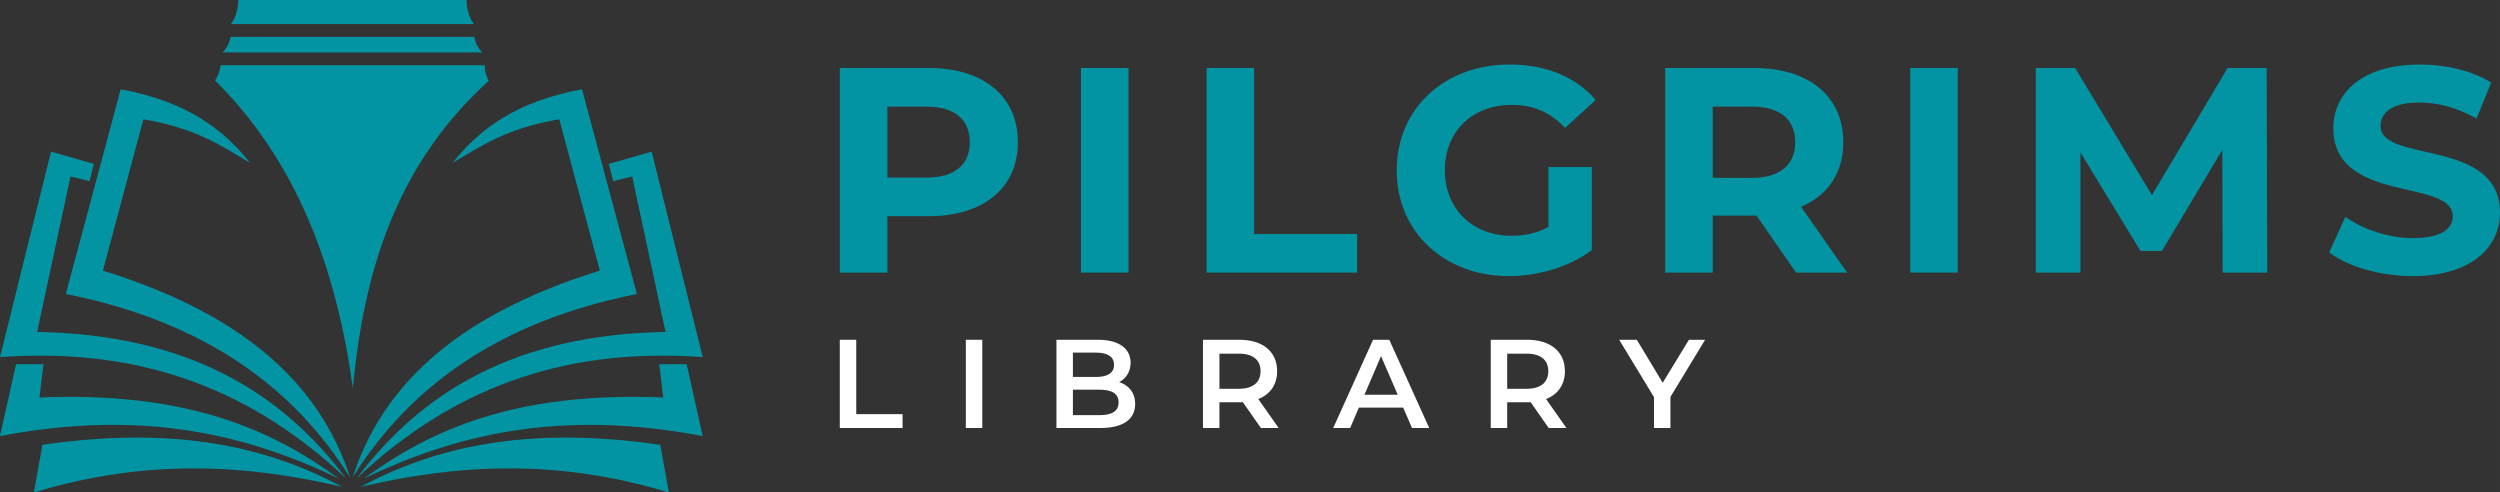
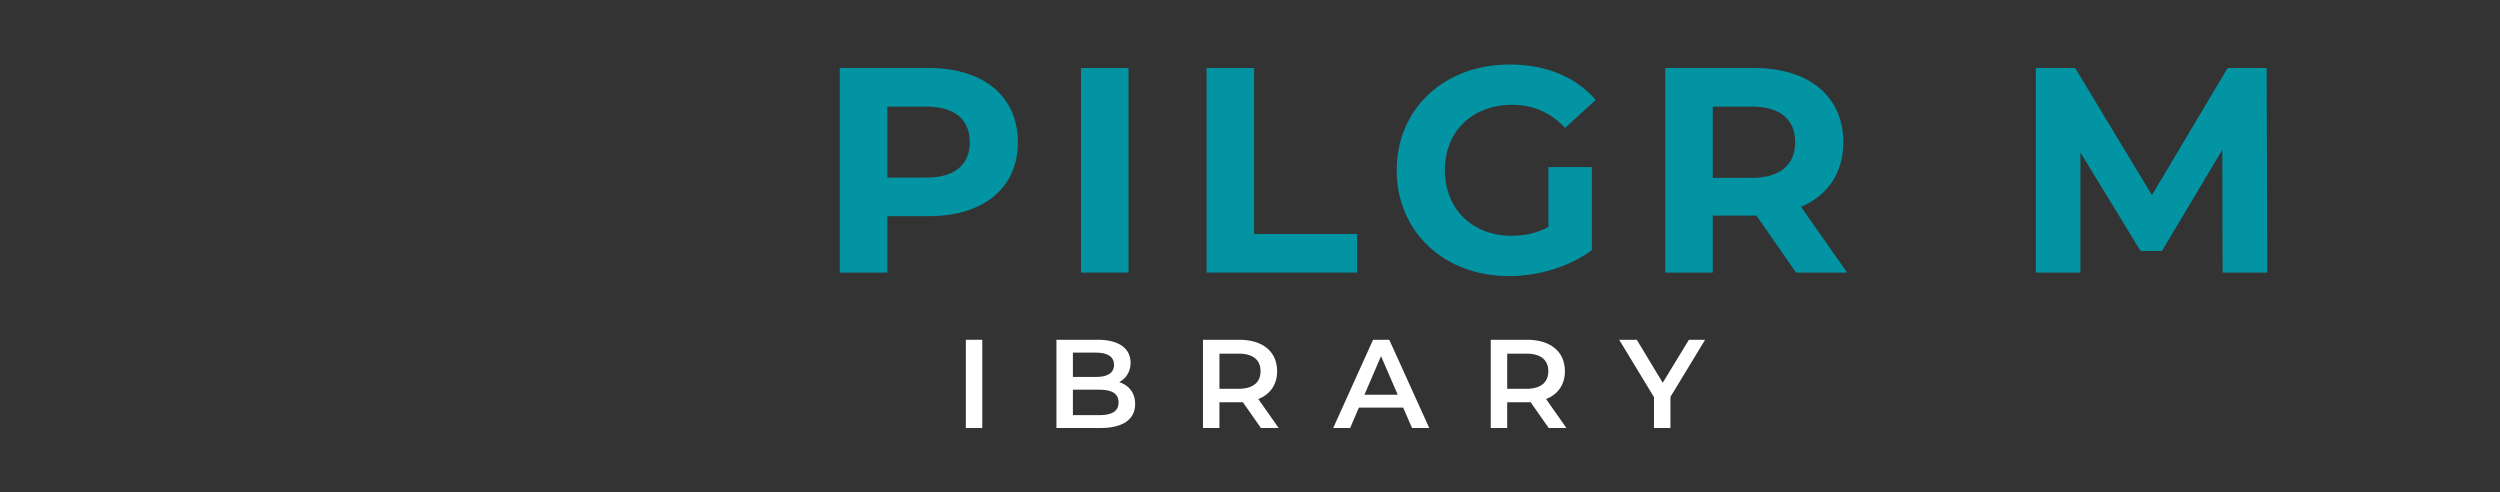
<svg xmlns="http://www.w3.org/2000/svg" xml:space="preserve" width="5in" height="0.985in" version="1.1" style="shape-rendering:geometricPrecision; text-rendering:geometricPrecision; image-rendering:optimizeQuality; fill-rule:evenodd; clip-rule:evenodd" viewBox="0 0 4994.09 983.84">
  <rect x="0" y="0" width="4994.09" height="983.84" fill="#333333" stroke="none" />
  <defs>
    <style type="text/css">
   
    .fil0 {fill:#0294A2}
    .fil1 {fill:#0294A2;fill-rule:nonzero}
    .fil2 {fill:white;fill-rule:nonzero}
   
  </style>
  </defs>
  <g id="Layer_x0020_1">
-     <path class="fil0" d="M931.72 0c1.41,21.16 6.25,37.52 15.21,48.11 -159.34,0 -326.5,0 -485.84,0 8.95,-10.58 13.79,-26.94 15.2,-48.11 149.21,0 306.22,0 455.43,0zm-429.99 73.67l426.39 0 19.55 0c1.9,12.99 7.72,22.84 15.6,31.04 -172.84,0 -345.68,0 -518.53,0 7.88,-8.2 13.71,-18.05 15.61,-31.04l41.39 0zm-61.13 56.6c175.87,0 351.74,0 527.61,0 0.03,12.06 3.15,22.18 8.29,31.03 -186.32,168.57 -249.86,383.5 -271.65,614.19 -32.62,-239.23 -111.7,-452.64 -275.2,-614.69 5.47,-8.81 9.92,-18.93 10.95,-30.53zm722.11 48.15c-130.86,23.83 -205.11,79.5 -258.56,146.87 56.75,-33.3 106.28,-68.75 213.08,-87.04 27,100.78 54,201.55 81,302.33 -300.85,93.52 -437.62,240.64 -494.23,413.95 113.16,-180.87 291.1,-312.07 568.27,-367.21 -36.52,-136.3 -73.04,-272.6 -109.56,-408.9zm53.51 149l85.59 -24.45c33.98,136.79 67.96,273.59 101.94,410.38 -289.03,-20.96 -508.72,70.38 -691.48,242.5 131.31,-174.77 319.73,-287.42 617.23,-292.77l-66.59 -310.51 -38.11 9.29 -8.57 -34.45zm108.68 466.59c-292.93,-11.88 -462.4,62.97 -597.71,161.84 181.93,-87.14 389.59,-139.51 676.56,-84.73 -10.69,-47.86 -21.37,-95.72 -32.05,-143.58 -18.26,0 -36.52,0 -54.78,0 2.66,22.17 5.32,44.31 7.98,66.47zm-604.63 178.68c191.24,-45.29 392.07,-57.04 615.79,11.16 -5.66,-31.72 -11.35,-63.46 -17.01,-95.19 -263.87,-38.64 -449.8,3.53 -598.78,84.03zm-479.24 -794.28c130.87,23.83 205.11,79.5 258.56,146.87 -56.75,-33.3 -106.27,-68.75 -213.08,-87.04 -27,100.78 -54,201.55 -81,302.33 300.85,93.52 437.62,240.64 494.23,413.95 -113.16,-180.87 -291.1,-312.07 -568.27,-367.21 36.52,-136.3 73.04,-272.6 109.56,-408.9zm-53.5 149l-85.6 -24.45c-33.98,136.79 -67.95,273.59 -101.93,410.38 289.02,-20.96 508.72,70.38 691.48,242.5 -131.3,-174.77 -319.72,-287.42 -617.24,-292.77l66.6 -310.51 38.12 9.29 8.56 -34.45zm-108.68 466.59c292.93,-11.88 462.4,62.97 597.71,161.84 -181.94,-87.14 -389.61,-139.51 -676.56,-84.73 10.68,-47.86 21.37,-95.72 32.05,-143.58 18.27,0 36.51,0 54.78,0 -2.66,22.17 -5.32,44.31 -7.98,66.47zm604.63 178.68c-191.24,-45.29 -392.08,-57.04 -615.79,11.16 5.67,-31.72 11.35,-63.46 17.01,-95.19 263.87,-38.64 449.8,3.53 598.78,84.03z" />
    <g id="_2233424928704">
      <path class="fil1" d="M1855.2 135.86l-177.59 0 0 408.67 94.95 0 0 -112.68 82.64 0c109.6,0 178.18,-56.63 178.18,-147.71 0,-91.66 -68.57,-148.29 -178.18,-148.29zm-5.28 218.93l-77.36 0 0 -141.87 77.36 0c58.03,0 87.33,26.27 87.33,71.22 0,44.37 -29.3,70.64 -87.33,70.64z" />
      <polygon id="1" class="fil1" points="2159.43,544.53 2254.38,544.53 2254.38,135.86 2159.43,135.86 " />
      <polygon id="2" class="fil1" points="2410.32,544.53 2710.99,544.53 2710.99,467.47 2505.27,467.47 2505.27,135.86 2410.32,135.86 " />
      <path id="3" class="fil1" d="M3093.18 453.46c-24.03,12.84 -48.06,17.52 -73.85,17.52 -78.54,0 -133.05,-54.3 -133.05,-130.78 0,-77.65 54.51,-130.77 134.22,-130.77 41.61,0 76.19,14.59 106.08,46.12l60.95 -56.05c-39.85,-46.12 -99.64,-70.64 -171.73,-70.64 -130.7,0 -225.65,88.16 -225.65,211.34 0,123.19 94.95,211.35 223.89,211.35 58.61,0 120.74,-18.1 165.87,-51.96l0 -165.8 -86.74 0 0 119.68z" />
      <path id="4" class="fil1" d="M3689.88 544.53l-92.02 -131.36c53.34,-22.77 84.4,-67.72 84.4,-129.02 0,-91.66 -68.57,-148.29 -178.18,-148.29l-177.59 0 0 408.67 94.95 0 0 -113.84 82.64 0 4.69 0 79.12 113.84 101.99 0zm-103.74 -260.38c0,44.37 -29.3,71.22 -87.33,71.22l-77.37 0 0 -142.45 77.37 0c58.03,0 87.33,26.27 87.33,71.22z" />
-       <polygon id="5" class="fil1" points="3815.93,544.53 3910.88,544.53 3910.88,135.86 3815.93,135.86 " />
      <polygon id="6" class="fil1" points="4529.17,544.53 4527.99,135.86 4449.95,135.86 4298.83,389.82 4145.36,135.86 4066.83,135.86 4066.83,544.53 4155.92,544.53 4155.92,304.58 4275.97,501.33 4318.75,501.33 4439.4,299.33 4439.98,544.53 " />
-       <path id="7" class="fil1" d="M4820.01 551.54c117.22,0 174.07,-58.39 174.07,-126.59 0,-150.04 -238.54,-97.99 -238.54,-173.39 0,-25.79 21.68,-46.8 77.95,-46.8 36.34,0 75.61,10.51 113.71,32.11l29.3 -71.81c-38.1,-23.94 -90.85,-36.2 -142.42,-36.2 -116.64,0 -172.91,57.8 -172.91,127.37 0,151.79 238.55,99.25 238.55,175.73 0,25.01 -22.86,43.69 -79.13,43.69 -49.23,0 -100.81,-17.51 -135.39,-42.52l-32.23 71.13c36.34,28.02 101.98,47.29 167.04,47.29z" />
-       <polygon class="fil2" points="1677.61,855.01 1802.99,855.01 1802.99,827.31 1710.47,827.31 1710.47,678.75 1677.61,678.75 " />
      <polygon id="1" class="fil2" points="1929.39,855.01 1962.25,855.01 1962.25,678.75 1929.39,678.75 " />
      <path id="2" class="fil2" d="M2235.77 763.35c13.65,-7.3 22.75,-20.65 22.75,-38.78 0,-27.95 -22.75,-45.83 -65.22,-45.83l-82.91 0 0 176.26 87.97 0c45.5,0 69.26,-17.63 69.26,-47.84 0,-22.91 -12.89,-37.77 -31.85,-43.81zm-46 -58.92c22.75,0 35.64,8.06 35.64,24.42 0,16.12 -12.89,24.17 -35.64,24.17l-46.51 0 0 -48.6 46.51 0zm6.57 124.9l-53.08 0 0 -50.86 53.08 0c24.77,0 38.17,7.81 38.17,25.43 0,17.63 -13.4,25.43 -38.17,25.43z" />
      <path id="3" class="fil2" d="M2554.29 855.01l-40.7 -57.91c24.02,-9.32 37.67,-28.96 37.67,-55.65 0,-39.03 -28.81,-62.7 -75.33,-62.7l-72.81 0 0 176.26 32.86 0 0 -51.37 39.94 0c2.27,0 4.55,0 6.82,-0.25l36.15 51.62 35.39 0zm-36.14 -113.56c0,22.16 -14.92,35.25 -43.73,35.25l-38.42 0 0 -70.25 38.42 0c28.82,0 43.73,12.84 43.73,35z" />
      <path id="4" class="fil2" d="M2820.74 855.01l34.38 0 -79.88 -176.26 -32.36 0 -79.63 176.26 33.87 0 17.44 -40.79 88.48 0 17.7 40.79zm-95.05 -66.47l33.12 -77.05 33.37 77.05 -66.48 0z" />
      <path id="5" class="fil2" d="M3129.14 855.01l-40.7 -57.91c24.02,-9.32 37.67,-28.96 37.67,-55.65 0,-39.03 -28.82,-62.7 -75.33,-62.7l-72.8 0 0 176.26 32.86 0 0 -51.37 39.94 0c2.27,0 4.55,0 6.83,-0.25l36.15 51.62 35.39 0zm-36.15 -113.56c0,22.16 -14.92,35.25 -43.73,35.25l-38.42 0 0 -70.25 38.42 0c28.82,0 43.73,12.84 43.73,35z" />
      <polygon id="6" class="fil2" points="3406.2,678.75 3373.84,678.75 3321.51,764.61 3269.7,678.75 3234.56,678.75 3304.07,793.32 3304.07,855.01 3336.94,855.01 3336.94,792.81 " />
    </g>
  </g>
</svg>